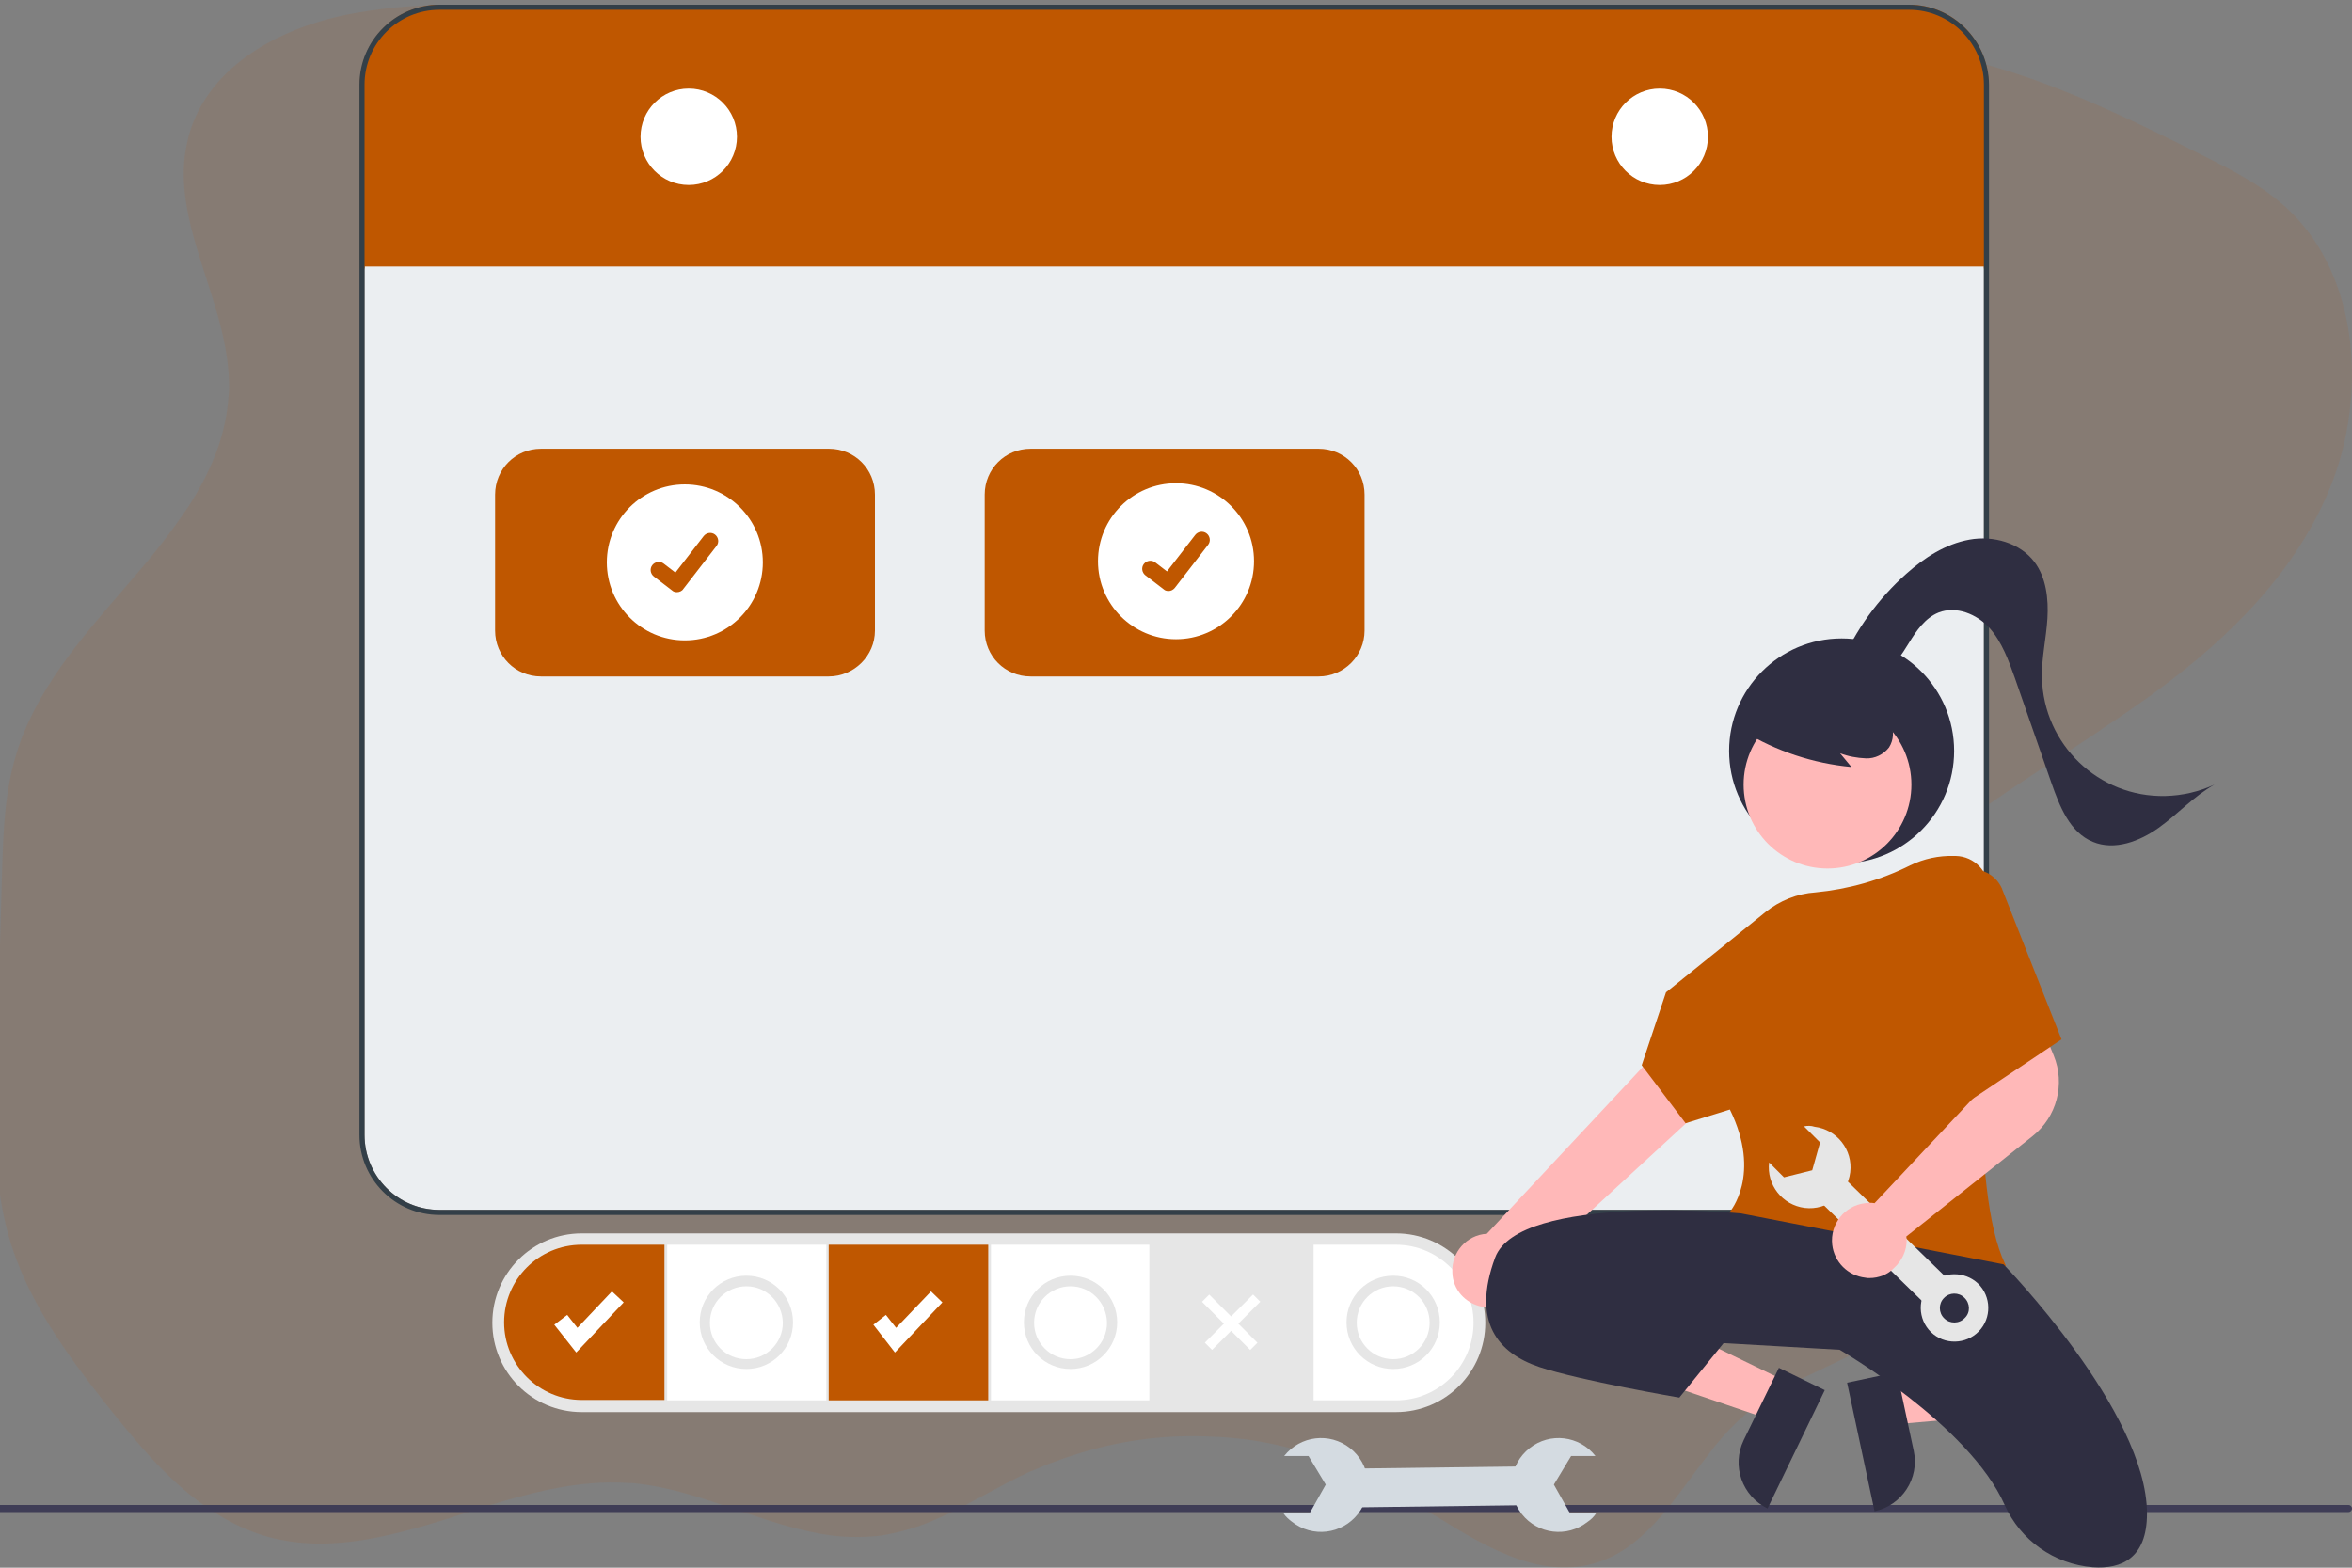
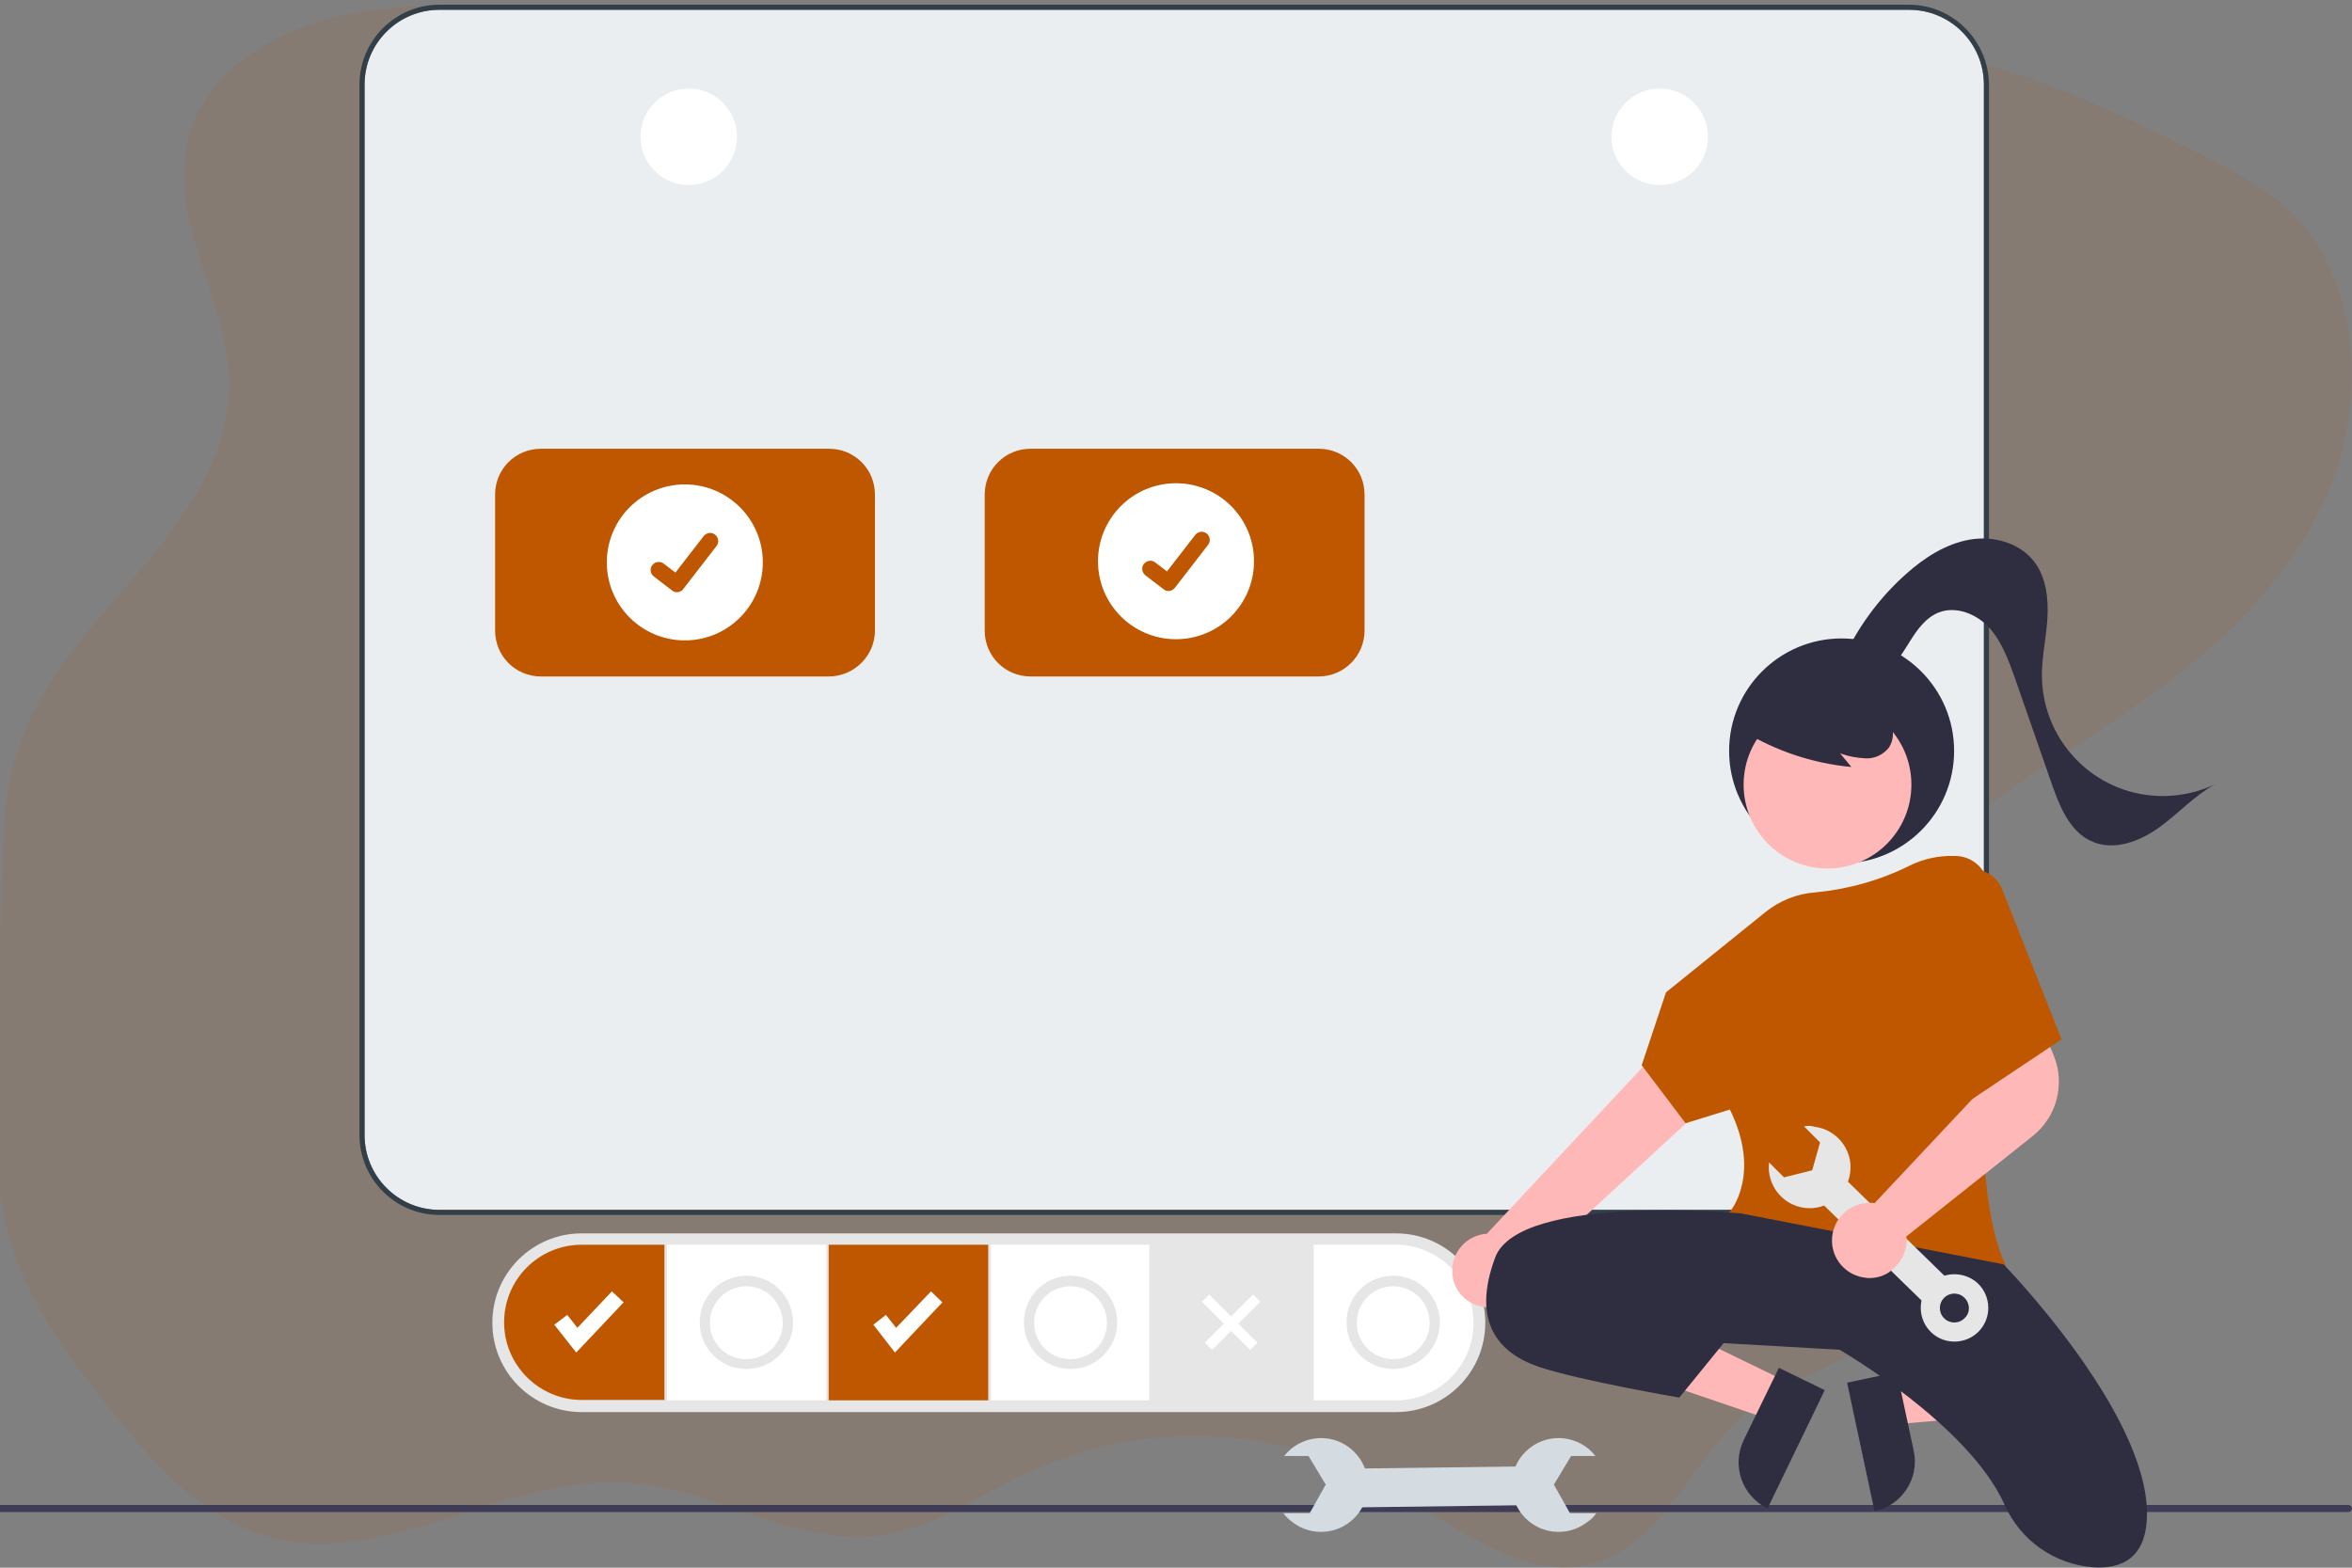
<svg xmlns="http://www.w3.org/2000/svg" version="1.1" id="_x35_3917d2c-59b7-443c-9dc6-ca37ebed1a74" x="0px" y="0px" viewBox="0 0 600 400" style="enable-background:new 0 0 600 400;" xml:space="preserve">
  <rect x="0" y="0" width="600" height="400" fill="#808080" stroke="none" />
  <style type="text/css">
	.st0{opacity:0.1;fill:#BF5700;enable-background:new    ;}
	.st1{fill:#EBEEF1;}
	.st2{fill:#BF5700;}
	.st3{fill:#333F48;}
	.st4{fill:#FFFFFF;}
	.st5{fill:#E6E6E6;}
	.st6{fill:#3F3D56;}
	.st7{fill:#2F2E41;}
	.st8{fill:#FFB8B8;}
	.st9{fill:#D4DBE1;}
</style>
  <path class="st0" d="M599.9,99.6c0,0.8-0.1,1.7-0.2,2.5c-0.6,7.3-2.2,14.4-4.8,21.1c-8.7,22.4-26.1,39.4-44.7,53.1l-1.2,0.9  c-3.4,2.4-6.8,4.8-10.2,7.1l-0.3,0.2l-0.2,0.1l-0.6,0.4c-0.5,0.3-1,0.7-1.5,1l-0.8,0.6l-3.8,2.5l-3.3,2.2l0,0  c-2.1,1.4-4.2,2.7-6.3,4.1c-7,4.6-14,9.2-20.8,14.2l-1,0.8c-0.5,0.4-1,0.7-1.5,1.1c-2.5,1.9-5,3.9-7.5,6c-0.5,0.4-1,0.8-1.4,1.2  c-4.9,4.2-9.6,9-13.1,14.5c-3,4.7-5.1,9.8-5.8,15.4c-1,9,1.8,17.6,5.8,26c2.6,5.4,5.6,10.8,8.4,16.1c0.9,1.7,1.8,3.5,2.6,5.2  c1.5,3.1,2.8,6.2,3.9,9.5c2.2,6.9,2.9,13.9,0.3,21c-2.8,7.8-8.4,12.8-15.2,16.8c-3.6,2.2-7.5,4-11.5,5.9c-5.7,2.7-11.4,5.4-16.4,8.9  c-0.3,0.2-0.6,0.4-0.9,0.7c-0.7,0.5-1.3,1-1.9,1.5l0,0c-1,0.9-2,1.8-3,2.7c-0.6,0.6-1.1,1.1-1.7,1.7c-0.4,0.5-0.9,0.9-1.3,1.4  c-0.8,0.9-1.6,1.9-2.4,2.8l-0.6,0.8c-0.6,0.7-1.1,1.5-1.7,2.2c-0.7,1-1.5,1.9-2.2,2.9c-1,1.4-2.1,2.8-3.1,4.2  c-0.3,0.4-0.6,0.8-0.9,1.2c-1.7,2.2-3.4,4.5-5.2,6.6l-0.2,0.2c-4.3,4.9-9,9.1-14.9,11.3c-14.3,5.4-28.5-2.6-42.2-11.2l0,0l-0.4-0.2  l-0.2-0.1l0,0l-1.2-0.7l-0.6-0.3c-1.4-0.9-2.8-1.8-4.2-2.6l-0.3-0.2c-2-1.2-3.9-2.4-5.9-3.5c-1.2-0.7-2.4-1.3-3.6-1.9  c-4-2.1-8-3.8-12.2-5.3c-5.4-1.9-11-3.4-16.7-4.4c-2.3-0.4-4.6-0.7-7-0.9c-1.5-0.1-3-0.3-4.5-0.3c-12.3-0.7-24.5,0.9-36.3,4.8  c-1.6,0.5-3.2,1.1-4.8,1.7c-0.3,0.1-0.6,0.2-0.9,0.3c-1.5,0.6-2.9,1.2-4.3,1.8l-0.5,0.2l0,0c0,0,0,0-0.1,0  c-7.4,3.4-14.5,7.8-21.8,11.2c-0.7,0.3-1.3,0.6-2,0.9c-4.6,2.1-9.4,3.5-14.3,4.3c-5.1,0.6-10.2,0.5-15.2-0.4c-4.5-0.8-9-2-13.4-3.4  h0l0,0l-0.3-0.1c-0.4-0.1-0.8-0.3-1.2-0.4l-0.5-0.2l-0.7-0.2c-10.4-3.4-20.7-7.5-31.4-8.6c-0.5-0.1-1-0.1-1.6-0.1  c-3.3-0.2-6.6-0.2-9.9,0.1c-9.9,0.8-19.8,3.7-29.6,6.8l-0.6,0.2c-0.5,0.2-1.1,0.3-1.6,0.5l-1.2,0.4l-2.2,0.7l-0.5,0.2l0,0  c-16.2,5-32.2,9.3-48,4.4c-6.9-2.2-13.2-6-18.9-10.7c-4.1-3.4-7.9-7.2-11.5-11.3c-3.3-3.8-6.5-7.7-9.6-11.6  c-10.3-13.1-20.4-27-24.9-43.4c-1.5-5.8-2.5-11.8-2.8-17.9c-0.2-3.7-0.3-7.4-0.3-11.1c0-2.5,0-4.9,0.1-7.4c0-1.8,0.1-3.6,0.1-5.3  c0-0.3,0-0.6,0-0.9c0-0.8,0.1-1.7,0.1-2.5c0.4-15.5,0.9-30.9,1.3-46.4c0.3-10.3,0.6-20.8,3.6-30.6c0.3-1.1,0.7-2.2,1.1-3.4  c0.3-0.8,0.6-1.7,1-2.5c6.5-15.9,19.2-29,30.4-42.3c4.1-4.8,7.9-9.9,11.5-15.2c5.3-8.3,9.2-17,10.1-26.9c0.1-0.8,0.1-1.6,0.2-2.5  s0-1.7,0-2.6C58,82.7,51,69,48.1,55.2c-1.3-6.2-1.8-12.4-0.4-18.6c0.1-0.6,0.3-1.2,0.4-1.8c5-18.6,24.7-28.4,42.7-31.5  C109.4,0,128.4,0.9,147,3.8c1.2,0.2,2.5,0.4,3.7,0.6c3.9,0.7,7.7,1.5,11.5,2.3c9.2,2.1,18.4,4.5,27.6,6.6  c11.9,2.6,22.6,0.1,34.5-1.7c6.1-0.9,12.1-1.6,18.3-1.9c5.1-0.3,10.2-0.4,15.3-0.3c20.5,0.3,40.9,3.8,60.5,10.4  c13.2,4.4,26.1,10.3,39.5,13.5c4.6,1.1,9.2,1.9,13.9,2.2c0.4,0,0.7,0.1,1.1,0.1c31.7,1.5,60.8-19,92.3-22.8l1.1-0.1  c3.5-0.4,6.9-0.6,10.4-0.6c29.3,0.1,57.8,13.8,84.7,27.3c8.2,4.1,16.6,8.3,23.2,14.9C596,65.6,600.8,82.7,599.9,99.6z" />
  <path class="st1" d="M506.1,289.6c0,10.6-8.6,19.1-19.1,19.1H112.1c-10.6,0-19.1-8.6-19.1-19.1v-268c0-10.6,8.6-19.1,19.1-19.1H487  c10.6,0,19.1,8.6,19.1,19.1V289.6z" />
-   <path class="st2" d="M507.3,21.6v46.9h-1.2V68H93v0.5h-1.2V21.6c0-11.2,9.1-20.4,20.4-20.4H487C498.2,1.2,507.3,10.4,507.3,21.6z" />
  <path class="st3" d="M487,1.2H112.1c-11.2,0-20.4,9.1-20.4,20.4v268c0,11.2,9.1,20.4,20.4,20.4H487c11.2,0,20.4-9.1,20.4-20.4v-268  C507.3,10.4,498.2,1.2,487,1.2z M506.1,289.6c0,10.6-8.6,19.1-19.1,19.1H112.1c-10.6,0-19.1-8.6-19.1-19.1v-268  c0-10.6,8.6-19.1,19.1-19.1H487c10.6,0,19.1,8.6,19.1,19.1V289.6z" />
  <circle class="st4" cx="175.7" cy="34.9" r="12.3" />
  <circle class="st4" cx="423.4" cy="34.9" r="12.3" />
  <path class="st2" d="M211.4,172.6H138c-6.5,0-11.7-5.2-11.7-11.7v-34.7c0-6.5,5.2-11.7,11.7-11.7h73.5c6.5,0,11.7,5.2,11.7,11.7  v34.7C223.2,167.3,217.9,172.6,211.4,172.6z" />
  <path class="st2" d="M336.4,172.6h-73.5c-6.5,0-11.7-5.2-11.7-11.7v-34.7c0-6.5,5.2-11.7,11.7-11.7h73.5c6.5,0,11.7,5.2,11.7,11.7  v34.7C348.1,167.3,342.9,172.6,336.4,172.6z" />
  <path class="st1" d="M336.4,262.3h-73.5c-6.7,0-12.1-5.4-12.1-12.1v-34.7c0-6.7,5.4-12.1,12.1-12.1h73.5c6.7,0,12.1,5.4,12.1,12.1  v34.7C348.5,256.9,343.1,262.3,336.4,262.3z" />
  <path class="st1" d="M211.2,262.3h-73.5c-6.7,0-12.1-5.4-12.1-12.1v-34.7c0-6.7,5.4-12.1,12.1-12.1h73.5c6.7,0,12.1,5.4,12.1,12.1  v34.7C223.3,256.9,217.9,262.3,211.2,262.3z" />
-   <path class="st1" d="M461.4,262.3h-73.5c-6.7,0-12.1-5.4-12.1-12.1v-34.7c0-6.7,5.4-12.1,12.1-12.1h73.5c6.7,0,12.1,5.4,12.1,12.1  v34.7C473.5,256.9,468.1,262.3,461.4,262.3z" />
+   <path class="st1" d="M461.4,262.3h-73.5c-6.7,0-12.1-5.4-12.1-12.1c0-6.7,5.4-12.1,12.1-12.1h73.5c6.7,0,12.1,5.4,12.1,12.1  v34.7C473.5,256.9,468.1,262.3,461.4,262.3z" />
  <path class="st1" d="M461.4,172.6h-73.5c-6.7,0-12.1-5.4-12.1-12.1v-34.7c0-6.7,5.4-12.1,12.1-12.1h73.5c6.7,0,12.1,5.4,12.1,12.1  v34.7C473.5,167.2,468.1,172.6,461.4,172.6z" />
  <circle class="st4" cx="174.7" cy="143.5" r="19.9" />
  <path class="st2" d="M172.7,151.1c-0.4,0-0.9-0.1-1.2-0.4l0,0l-4.7-3.6c-0.9-0.7-1.1-2-0.4-2.9c0.7-0.9,2-1.1,2.9-0.4l0,0l3,2.3  l7.2-9.3c0.7-0.9,2-1.1,2.9-0.4l0,0l-0.1,0.1l0.1-0.1c0.9,0.7,1.1,2,0.4,2.9l-8.5,11C174,150.8,173.3,151.1,172.7,151.1z" />
  <circle class="st4" cx="300" cy="143.2" r="19.9" />
  <path class="st2" d="M298.1,150.8c-0.4,0-0.9-0.1-1.2-0.4l0,0l-4.7-3.6c-0.9-0.7-1.1-2-0.4-2.9s2-1.1,2.9-0.4l0,0l3,2.3l7.2-9.3  c0.7-0.9,2-1.1,2.9-0.4l0,0l-0.1,0.1l0.1-0.1c0.9,0.7,1.1,2,0.4,2.9l-8.5,11C299.3,150.5,298.7,150.8,298.1,150.8z" />
  <g>
    <path class="st5" d="M148.4,360.3c-12.6,0-22.8-10.2-22.8-22.8c0-12.6,10.2-22.8,22.8-22.8h207.7c12.6,0,22.8,10.2,22.8,22.8   c0,12.6-10.2,22.8-22.8,22.8H148.4z" />
    <rect x="170.2" y="317.6" class="st4" width="40.6" height="39.7" />
    <path class="st4" d="M356.1,317.6h-21v39.7h21c11,0,19.8-8.9,19.8-19.8S367.1,317.6,356.1,317.6z" />
    <rect x="252.8" y="317.6" class="st4" width="40.4" height="39.7" />
    <rect x="211.4" y="317.6" class="st2" width="40.7" height="39.7" />
    <rect x="293.8" y="317.6" class="st5" width="40.7" height="39.7" />
    <path class="st2" d="M169.5,317.6h-21.1c-11,0-19.8,8.9-19.8,19.8s8.9,19.8,19.8,19.8h21.1V317.6z" />
    <polygon class="st4" points="147,345.1 141.4,338 144.7,335.5 147.3,338.8 156.1,329.5 159.1,332.3  " />
    <polygon class="st4" points="228.3,345.1 222.8,338 226,335.5 228.6,338.8 237.5,329.5 240.4,332.3  " />
    <rect x="312.5" y="328.7" transform="matrix(0.707 -0.707 0.707 0.707 -146.693 320.698)" class="st4" width="2.6" height="17.4" />
    <rect x="305.8" y="336.1" transform="matrix(0.707 -0.707 0.707 0.707 -146.466 321.171)" class="st4" width="17.4" height="2.6" />
    <path class="st5" d="M190.4,349.3c-6.6,0-11.9-5.3-11.9-11.9s5.3-11.9,11.9-11.9s11.9,5.3,11.9,11.9   C202.3,344,197,349.3,190.4,349.3z M190.4,328.2c-5.1,0-9.3,4.1-9.3,9.3s4.1,9.3,9.3,9.3c5.1,0,9.3-4.1,9.3-9.3l0,0   C199.6,332.3,195.5,328.2,190.4,328.2z" />
    <path class="st5" d="M273.1,349.3c-6.6,0-11.9-5.3-11.9-11.9s5.3-11.9,11.9-11.9s11.9,5.3,11.9,11.9S279.6,349.3,273.1,349.3z    M273.1,328.2c-5.1,0-9.3,4.1-9.3,9.3c0,5.1,4.1,9.3,9.3,9.3c5.1,0,9.3-4.1,9.3-9.3l0,0C282.3,332.3,278.2,328.2,273.1,328.2z" />
    <path class="st5" d="M355.4,349.3c-6.6,0-11.9-5.3-11.9-11.9s5.3-11.9,11.9-11.9s11.9,5.3,11.9,11.9l0,0   C367.3,344,362,349.3,355.4,349.3z M355.4,328.2c-5.1,0-9.3,4.1-9.3,9.3c0,5.1,4.1,9.3,9.3,9.3c5.1,0,9.3-4.1,9.3-9.3l0,0   C364.7,332.3,360.5,328.2,355.4,328.2z" />
  </g>
  <path class="st6" d="M599.1,385.8H-0.1c-0.5,0-0.9-0.4-0.9-0.9s0.4-0.9,0.9-0.9h599.2c0.5,0,0.9,0.4,0.9,0.9  C600,385.4,599.6,385.8,599.1,385.8z" />
  <g>
    <circle class="st7" cx="469.8" cy="191.6" r="28.7" />
    <polygon class="st8" points="481.4,352.9 483.6,363.4 525,359.8 521.7,344.4  " />
    <path class="st7" d="M478.2,385.6l-7-32.8l0,0l12.7-2.7l0,0l4.3,20.1C489.7,377.2,485.2,384.1,478.2,385.6L478.2,385.6L478.2,385.6   z" />
    <polygon class="st8" points="455.5,352.4 450.9,362 411.6,348.6 418.4,334.4  " />
    <path class="st7" d="M444.8,367.5l9-18.5l0,0l11.7,5.7l0,0l-14.6,30.2l0,0l0,0C444.4,381.7,441.7,374,444.8,367.5L444.8,367.5z" />
    <path class="st8" d="M378.1,333.4c5.1,0.9,10-2.4,10.9-7.5c0.1-0.5,0.2-1.1,0.2-1.6l64.8-59.7l-16.1-12.5l-58.6,62.7   c-5.2,0.3-9.1,4.8-8.8,9.9C370.6,329,373.8,332.6,378.1,333.4z" />
    <circle class="st8" cx="466.2" cy="200.2" r="21.4" />
    <path class="st2" d="M485.4,326c-15,0-33.1-3.2-44.2-16.1l-0.3-0.3l0.3-0.3c0.1-0.1,8.3-9.5,0.1-26.2l-11.3,3.5l-11.2-14.8   l6.2-18.6l25.4-20.5c3.6-2.9,8.1-4.7,12.7-5c8.4-0.8,16.6-3.1,24.2-6.9c3.5-1.7,7.3-2.5,11.1-2.4h0.5c4.8,0.1,8.6,4.1,8.4,8.9   c0,0.1,0,0.3,0,0.4c-1.7,22.3-4.8,76.2,4.2,94.8l0.2,0.5l-0.5,0.1C502.7,325,494.1,326,485.4,326z" />
    <path class="st7" d="M444.1,309.6c0,0-56.6-5.2-62.7,11.3s0.9,24.4,11.3,27.9c10.5,3.5,35.7,7.8,35.7,7.8l11.3-13.9l29.6,1.7   c0,0,33,19.1,42.1,39.6c4,9,12.6,15.1,22.5,15.9c7.3,0.5,13.8-2.3,13.8-13.7c0-26.1-36.6-63.6-36.6-63.6L444.1,309.6z" />
    <path class="st7" d="M401,335.3c0,0,14.8-4.4,38.3,7" />
    <path class="st7" d="M444.8,186.6c8.4,5.1,17.8,8.2,27.5,9.1l-2.9-3.5c2.1,0.8,4.3,1.2,6.6,1.3c2.3,0.1,4.5-1,5.9-2.8   c1.2-1.9,1.3-4.2,0.4-6.2s-2.3-3.7-4-5c-6.3-4.9-14.6-6.4-22.1-4c-2.6,0.8-4.9,2.2-6.6,4.2c-1.8,2.1-2.4,4.9-1.6,7.5" />
    <path class="st7" d="M469.6,169.5c3.8-8.8,9.5-16.7,16.7-23.1c4.6-4.1,10-7.6,16.1-8.7c6.1-1.1,12.9,0.8,16.6,5.7   c3,4,3.6,9.4,3.3,14.4s-1.5,10-1.4,15.1c0.4,17.1,14.5,30.6,31.5,30.2c4.3-0.1,8.6-1.1,12.5-2.9c-5.2,2.9-9.3,7.5-14.2,11   s-11.3,5.9-16.8,3.6c-5.9-2.4-8.5-9.1-10.6-15.1L514,173c-1.6-4.5-3.3-9.2-6.5-12.8c-3.2-3.5-8.5-5.7-13-3.9   c-3.4,1.4-5.6,4.6-7.5,7.7c-1.9,3.1-4,6.4-7.2,8c-3.3,1.6-8.1,0.6-9.2-2.9" />
    <rect x="476.2" y="295.9" transform="matrix(0.698 -0.716 0.716 0.698 -81.3 439.692)" class="st5" width="8.6" height="40.6" />
    <path class="st5" d="M492.4,327.7c-3.3,3.4-3.2,8.9,0.2,12.2c3.4,3.3,8.9,3.2,12.2-0.2c3.3-3.4,3.2-8.9-0.2-12.2   C501.2,324.3,495.7,324.3,492.4,327.7z M501.2,336.3c-1.4,1.5-3.8,1.5-5.2,0.1c-1.5-1.4-1.5-3.8-0.1-5.2c1.4-1.5,3.8-1.5,5.2-0.1   C502.6,332.5,502.7,334.9,501.2,336.3L501.2,336.3z" />
    <path class="st5" d="M460.2,287.4l4.1,4.1l-2,7.1l-7.2,1.8l-3.8-3.8c-0.7,5.7,3.4,10.9,9.1,11.6s10.9-3.4,11.6-9.1   s-3.4-10.9-9.1-11.6C462,287.2,461.1,287.2,460.2,287.4L460.2,287.4z" />
    <path class="st8" d="M476.9,326.1c-0.4,0-0.7,0-1.1-0.1c-4.4-0.5-7.9-4-8.4-8.4c-0.6-5.3,3.2-10,8.4-10.6c0.4,0,0.7-0.1,1.1-0.1   s0.9,0,1.3,0.1l29.2-31.1l-3.1-10.2l15.3-6.9l4.3,10.5c3,7.3,0.8,15.7-5.4,20.6l-32.2,25.6c0,0.3,0.1,0.6,0.1,0.9   c0,2.7-1.2,5.3-3.2,7.1C481.6,325.2,479.3,326.1,476.9,326.1z" />
    <path class="st2" d="M499.8,222.5L499.8,222.5c4.2-1.8,9,0,10.9,4.2c0,0.1,0.1,0.2,0.1,0.3l15.1,38.2l-23.5,15.7L499.8,222.5z" />
  </g>
  <g>
    <rect x="344" y="374.4" transform="matrix(1 -1.293762e-02 1.293762e-02 1 -4.877 4.784)" class="st9" width="46.6" height="9.9" />
    <path class="st9" d="M407.2,386.1h-6.7l-4.1-7.3l4.4-7.3h6.2c-4.1-5.2-11.6-6.1-16.8-2c-5.2,4.1-6.1,11.6-2,16.8   c4.1,5.2,11.6,6.1,16.8,2C405.9,387.7,406.6,387,407.2,386.1L407.2,386.1z" />
    <path class="st9" d="M327.4,386.1h6.7l4.1-7.3l-4.4-7.3h-6.2c4.1-5.2,11.6-6.1,16.8-2c5.2,4.1,6.1,11.6,2,16.8   c-4.1,5.2-11.6,6.1-16.8,2C328.8,387.7,328,387,327.4,386.1L327.4,386.1z" />
  </g>
</svg>